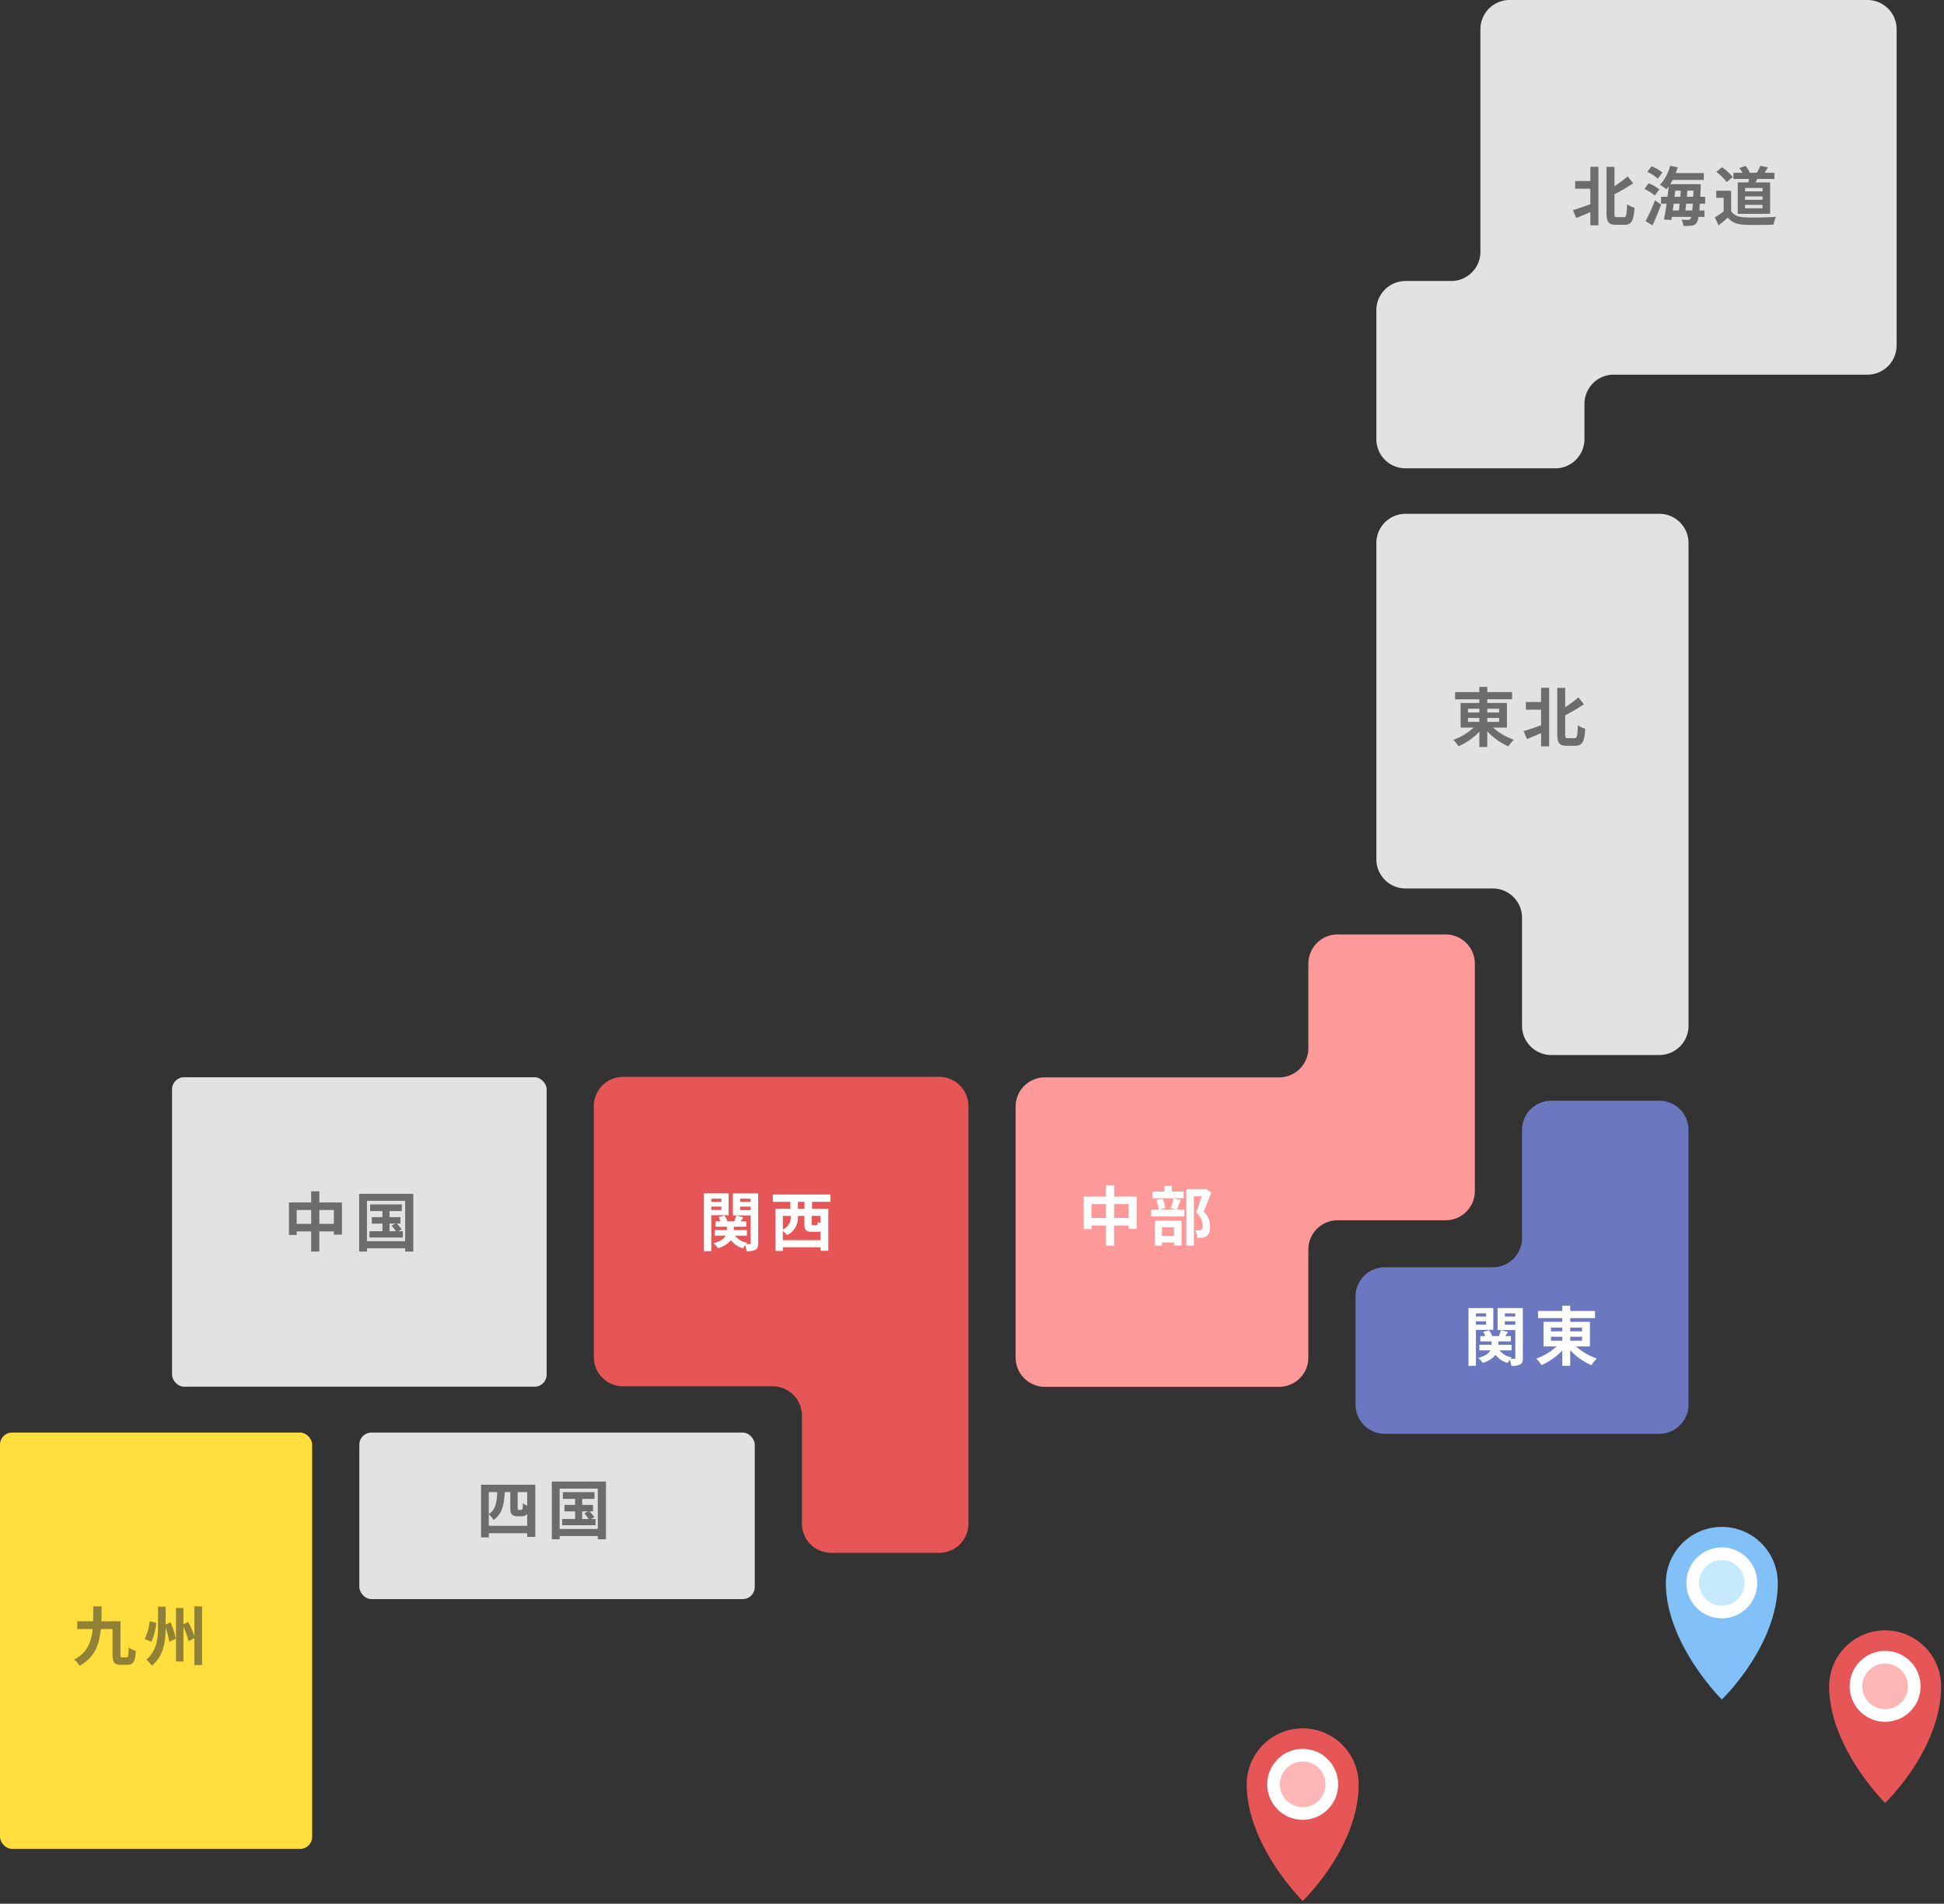
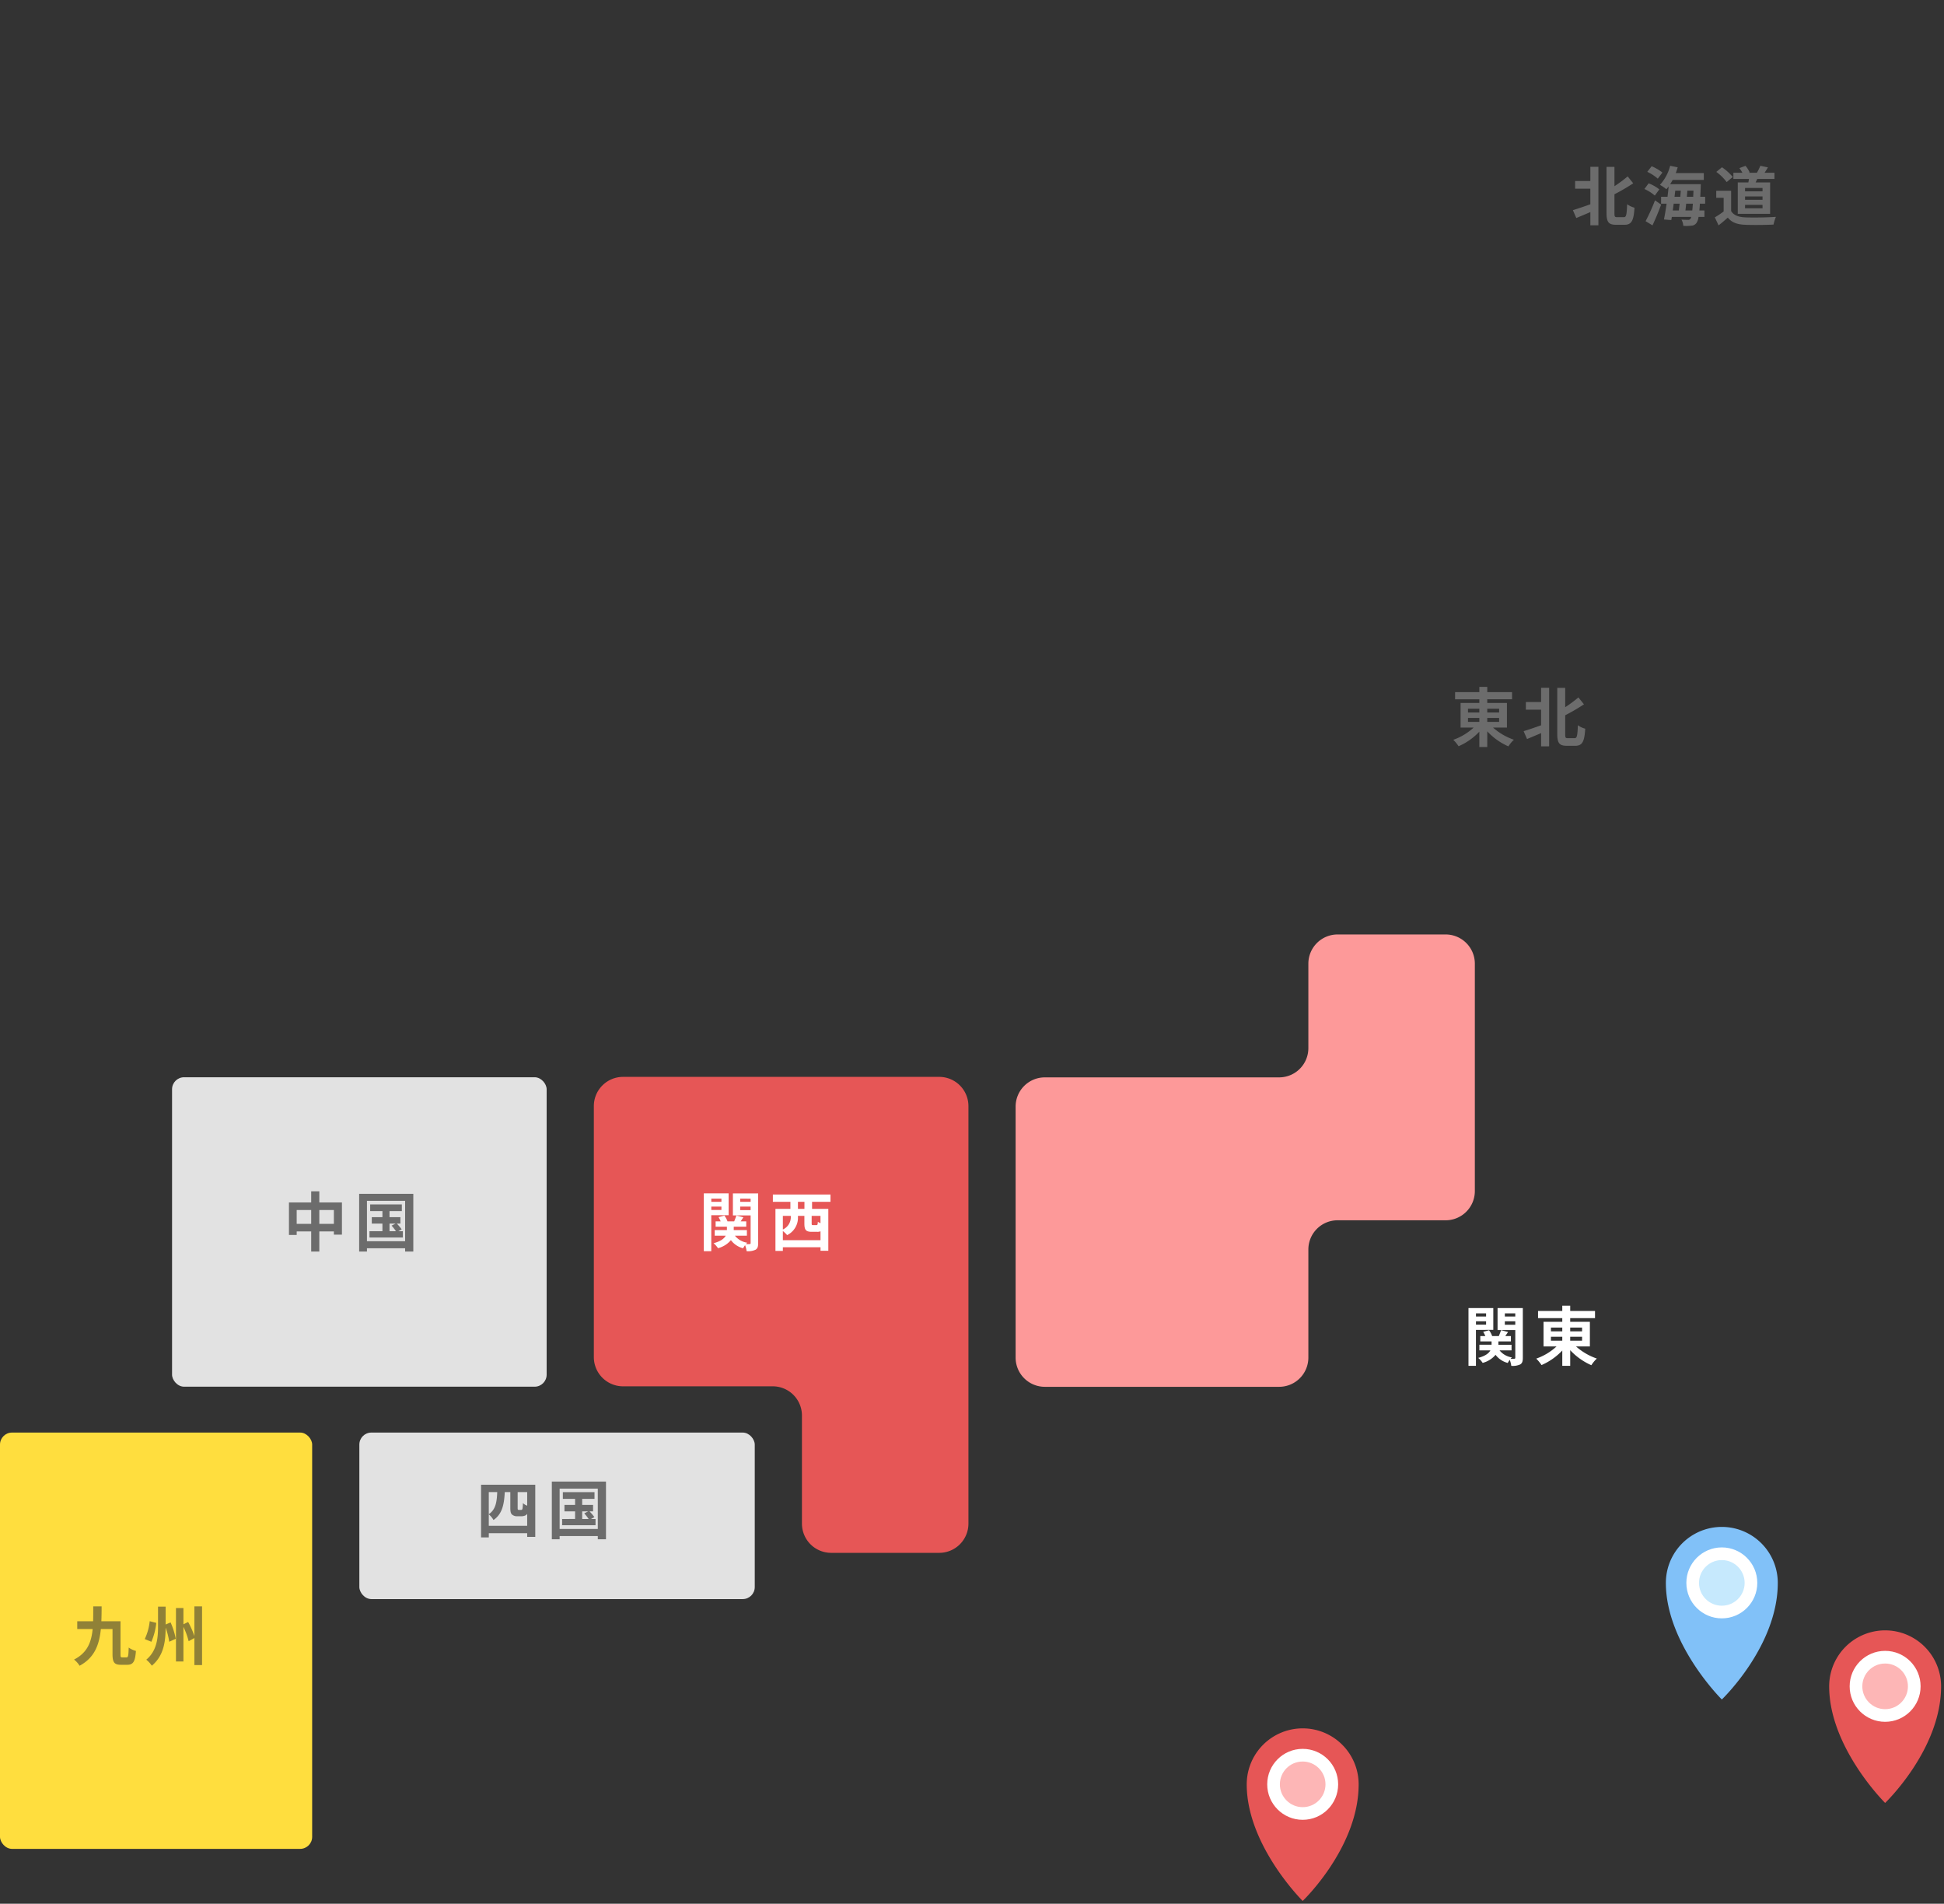
<svg xmlns="http://www.w3.org/2000/svg" width="573" height="561" viewBox="0 0 573 561">
  <rect x="0" y="0" width="573" height="561" fill="#333333" stroke="none" />
  <defs>
    <clipPath id="clip-path">
      <rect id="長方形_695" data-name="長方形 695" width="35" height="53" transform="translate(0.128 0.279)" fill="#fff" stroke="#707070" stroke-width="1" />
    </clipPath>
    <clipPath id="clip-path-2">
      <rect id="長方形_696" data-name="長方形 696" width="36" height="53" transform="translate(-0.415 0.039)" fill="#fff" stroke="#707070" stroke-width="1" />
    </clipPath>
    <clipPath id="clip-path-3">
      <rect id="長方形_697" data-name="長方形 697" width="35" height="53" transform="translate(0.451 -0.446)" fill="#fff" stroke="#707070" stroke-width="1" />
    </clipPath>
  </defs>
  <g id="グループ_3017" data-name="グループ 3017" transform="translate(-513 -529)">
    <g id="グループ_2855" data-name="グループ 2855" transform="translate(878.872 978.961)">
      <g id="マスクグループ_109" data-name="マスクグループ 109" transform="translate(0 57.76)" clip-path="url(#clip-path)">
        <g id="グループ_2571" data-name="グループ 2571" transform="translate(1.604 1.604)">
          <path id="パス_3708" data-name="パス 3708" d="M1041.031,251c0,18.632-16.493,34.361-16.493,34.361s-16.494-16.341-16.494-34.361a16.494,16.494,0,1,1,32.988,0Z" transform="translate(-1008.043 -234.507)" fill="#e65656" />
          <ellipse id="楕円形_4225" data-name="楕円形 4225" cx="10.454" cy="10.454" rx="10.454" ry="10.454" transform="translate(6.04 6.04)" fill="#fff" />
          <ellipse id="楕円形_4226" data-name="楕円形 4226" cx="6.724" cy="6.724" rx="6.724" ry="6.724" transform="translate(9.77 9.77)" fill="#fdb6b6" />
        </g>
      </g>
      <g id="マスクグループ_110" data-name="マスクグループ 110" transform="translate(123.543)" clip-path="url(#clip-path-2)">
        <g id="グループ_2572" data-name="グループ 2572" transform="translate(1.604)">
          <path id="パス_3709" data-name="パス 3709" d="M1041.031,251c0,18.632-16.493,34.361-16.493,34.361s-16.494-16.341-16.494-34.361a16.494,16.494,0,1,1,32.988,0Z" transform="translate(-1008.043 -234.507)" fill="#81c1f8" />
          <ellipse id="楕円形_4227" data-name="楕円形 4227" cx="10.454" cy="10.454" rx="10.454" ry="10.454" transform="translate(6.04 6.04)" fill="#fff" />
          <ellipse id="楕円形_4228" data-name="楕円形 4228" cx="6.724" cy="6.724" rx="6.724" ry="6.724" transform="translate(9.77 9.77)" fill="#c6e9fd" />
        </g>
      </g>
      <g id="マスクグループ_111" data-name="マスクグループ 111" transform="translate(171.677 30.485)" clip-path="url(#clip-path-3)">
        <g id="グループ_2573" data-name="グループ 2573" transform="translate(1.604)">
          <path id="パス_3710" data-name="パス 3710" d="M1041.031,251c0,18.632-16.493,34.361-16.493,34.361s-16.494-16.341-16.494-34.361a16.494,16.494,0,1,1,32.988,0Z" transform="translate(-1008.043 -234.507)" fill="#e65656" />
          <ellipse id="楕円形_4229" data-name="楕円形 4229" cx="10.454" cy="10.454" rx="10.454" ry="10.454" transform="translate(6.04 6.04)" fill="#fff" />
          <ellipse id="楕円形_4230" data-name="楕円形 4230" cx="6.724" cy="6.724" rx="6.724" ry="6.724" transform="translate(9.77 9.77)" fill="#fdb6b6" />
        </g>
      </g>
    </g>
    <g id="グループ_2566" data-name="グループ 2566" transform="translate(478 -5093)">
      <g id="グループ_408" data-name="グループ 408" transform="translate(35 5622)">
        <g id="グループ_420" data-name="グループ 420" transform="translate(405.684 0)">
-           <path id="パス_395" data-name="パス 395" d="M1885,212.594a8.611,8.611,0,0,0-8.586-8.586H1770.907a8.613,8.613,0,0,0-8.588,8.586v65.635a8.613,8.613,0,0,1-8.586,8.588h-13.5a8.612,8.612,0,0,0-8.588,8.586v38.031a8.614,8.614,0,0,0,8.588,8.588H1784.4a8.613,8.613,0,0,0,8.588-8.588V323.007a8.614,8.614,0,0,1,8.589-8.588h74.834A8.612,8.612,0,0,0,1885,305.83Z" transform="translate(-1731.648 -204.008)" fill="#e2e2e2" />
          <path id="パス_3814" data-name="パス 3814" d="M-24.814-11.609H-29.3v2.261h4.484v4.6c-1.919.684-3.857,1.349-5.149,1.729L-28.956-.7c1.235-.513,2.7-1.121,4.142-1.748v3.9h2.375V-15.789h-2.375ZM-16.91-.95c-.684,0-.8-.133-.8-1.2V-7.7a56.172,56.172,0,0,0,5.529-3.23l-1.634-2.033a37.771,37.771,0,0,1-3.895,2.888v-5.7h-2.337V-2.185c0,2.679.627,3.477,2.793,3.477h2.546c2.128,0,2.679-1.406,2.907-5.035a6.287,6.287,0,0,1-2.166-1.026C-14.1-1.71-14.212-.95-14.934-.95ZM-3.572-14.1A13.7,13.7,0,0,0-6.745-15.96l-1.292,1.653a12.473,12.473,0,0,1,3.1,2.014Zm-.912,4.959a12.134,12.134,0,0,0-3.154-1.786L-8.873-9.253A12.642,12.642,0,0,1-5.814-7.315ZM-6.5,1.463C-5.624-.4-4.693-2.622-3.952-4.655L-5.757-5.909A55.6,55.6,0,0,1-8.531.228ZM3.211-2.926c.076-.608.152-1.292.228-1.995H5.4q-.086,1.168-.171,1.995ZM1.5-4.921c-.076.7-.152,1.387-.228,1.995H-.513c.076-.646.171-1.311.266-1.995ZM.209-8.759H1.843c-.038.589-.1,1.2-.133,1.805H0Zm3.42,1.805c.057-.608.114-1.216.152-1.805h1.8c-.019.646-.057,1.254-.076,1.805Zm5.4,2.033V-6.954H7.581c.057-.855.095-1.786.133-2.812.019-.266.019-.912.019-.912H-1.292a13.6,13.6,0,0,0,.741-1.254H8.626v-2.014H.361c.209-.551.4-1.121.57-1.691l-2.223-.456a13.039,13.039,0,0,1-3.021,5.624,10.439,10.439,0,0,1,1.9,1.292c.228-.266.456-.532.684-.836-.1.969-.209,2.014-.342,3.059h-1.9v2.033h1.634c-.247,1.748-.532,3.382-.779,4.655L-.95-.1-.8-1.026H4.921a2.08,2.08,0,0,1-.247.57.752.752,0,0,1-.7.3c-.38,0-1.121-.019-1.938-.076a4.316,4.316,0,0,1,.551,1.843,13.3,13.3,0,0,0,2.394-.057A1.918,1.918,0,0,0,6.5.7a4.149,4.149,0,0,0,.57-1.729H8.816v-1.9h-1.5c.057-.589.114-1.235.152-1.995Zm16.91-3.648H20.786v-.988h5.149Zm0,2.489H20.786v-.988h5.149Zm0,2.508H20.786V-4.579h5.149Zm-7.3-7.619v9.253h9.538v-9.253H23.9c.152-.323.323-.665.475-1.026H29.45v-1.824H26.543c.3-.456.646-1.007.988-1.577l-2.242-.475a15.7,15.7,0,0,1-1.007,2.052H21.907l.228-.1A6.738,6.738,0,0,0,20.9-16.074l-1.786.665a7.953,7.953,0,0,1,.874,1.368H17.347v1.824h4.6c-.057.342-.114.684-.19,1.026Zm-1.482-1.6a15.215,15.215,0,0,0-3.173-2.869l-1.672,1.368a14.378,14.378,0,0,1,3.059,3Zm-.475,4.066H12.293V-6.65h2.185v4.009a24.952,24.952,0,0,1-2.6,1.748l1.1,2.356c1.045-.8,1.881-1.539,2.717-2.28C16.929.665,18.487,1.2,20.824,1.292c2.261.1,6.08.057,8.36-.057a11.834,11.834,0,0,1,.7-2.28c-2.527.19-6.8.247-9.025.152-1.976-.076-3.4-.589-4.18-1.862Z" transform="translate(87.891 64.947)" fill="#6c6c6c" />
        </g>
        <g id="グループ_419" data-name="グループ 419" transform="translate(405.684 151.41)">
-           <path id="パス_399" data-name="パス 399" d="M1740.237,266.629a8.614,8.614,0,0,0-8.588,8.588v93.236a8.614,8.614,0,0,0,8.588,8.588H1766a8.614,8.614,0,0,1,8.588,8.588v31.9a8.614,8.614,0,0,0,8.588,8.588h31.9a8.614,8.614,0,0,0,8.588-8.588V275.217a8.613,8.613,0,0,0-8.588-8.588Z" transform="translate(-1731.648 -266.629)" fill="#e2e2e2" />
          <path id="パス_3815" data-name="パス 3815" d="M-15.01-6.916h3.344v1.159H-15.01Zm0-2.717h3.344v1.121H-15.01Zm9.177,0v1.121h-3.5V-9.633Zm0,3.876h-3.5V-6.916h3.5Zm2.3,1.691v-7.258h-5.8v-1.083h7.315v-2.109H-9.329v-1.558h-2.337v1.558H-18.81v2.109h7.144v1.083h-5.529v7.258h3.838A17.185,17.185,0,0,1-19.342-.475a12.371,12.371,0,0,1,1.558,1.9,18.541,18.541,0,0,0,6.118-4.294V1.653h2.337V-2.964A18.831,18.831,0,0,0-3.1,1.463,9.951,9.951,0,0,1-1.482-.494,18.115,18.115,0,0,1-7.619-4.066Zm10.07-7.543H2.052v2.261H6.536v4.6C4.617-4.066,2.679-3.4,1.387-3.021L2.394-.7c1.235-.513,2.7-1.121,4.142-1.748v3.9H8.911V-15.789H6.536ZM14.44-.95c-.684,0-.8-.133-.8-1.2V-7.7a56.172,56.172,0,0,0,5.529-3.23l-1.634-2.033a37.771,37.771,0,0,1-3.895,2.888v-5.7H11.305V-2.185c0,2.679.627,3.477,2.793,3.477h2.546c2.128,0,2.679-1.406,2.907-5.035a6.287,6.287,0,0,1-2.166-1.026C17.252-1.71,17.138-.95,16.416-.95Z" transform="translate(42.021 67.071)" fill="#6c6c6c" />
        </g>
        <g id="グループ_418" data-name="グループ 418" transform="translate(399.551 324.37)">
-           <path id="パス_398" data-name="パス 398" d="M1786.78,338.1a8.613,8.613,0,0,0-8.588,8.588v31.9a8.614,8.614,0,0,1-8.589,8.588h-31.9a8.614,8.614,0,0,0-8.589,8.588v31.9a8.614,8.614,0,0,0,8.589,8.588h80.968a8.613,8.613,0,0,0,8.588-8.588V346.688a8.613,8.613,0,0,0-8.588-8.588Z" transform="translate(-1729.12 -338.1)" fill="#6b77bf" />
          <path id="パス_3816" data-name="パス 3816" d="M-13.224-13.813v.931h-2.983v-.931Zm-2.983,3.325v-.988h2.983v.988ZM-11.1-8.949v-6.422h-7.315V1.653h2.2v-10.6Zm3.4-1.5v-1.026h3.078v1.026Zm3.078-3.363v.931H-7.695v-.931Zm2.223-1.558H-9.842v6.479h5.225V-.76c0,.228-.076.323-.3.323a9.538,9.538,0,0,1-1.064,0,3.785,3.785,0,0,1,.361-.4A5.71,5.71,0,0,1-9.253-2.907h3.534V-4.56H-9.595v-.988h3.686V-7.125H-7.562l.817-1.2-2.071-.532c-.152.475-.418,1.159-.646,1.729h-1.976a6.223,6.223,0,0,0-.912-1.71l-1.729.475a7.542,7.542,0,0,1,.627,1.235h-1.482v1.577h3.325v.988H-15.2v1.653h3.249c-.456.836-1.463,1.653-3.591,2.223A7.191,7.191,0,0,1-14.231.779a7.381,7.381,0,0,0,3.8-2.375A6.508,6.508,0,0,0-6.84.8a8.009,8.009,0,0,1,.589-.912,7.829,7.829,0,0,1,.456,1.767,5.245,5.245,0,0,0,2.622-.418c.608-.361.779-.931.779-1.976ZM5.89-6.916H9.234v1.159H5.89Zm0-2.717H9.234v1.121H5.89Zm9.177,0v1.121h-3.5V-9.633Zm0,3.876h-3.5V-6.916h3.5Zm2.3,1.691v-7.258h-5.8v-1.083h7.315v-2.109H11.571v-1.558H9.234v1.558H2.09v2.109H9.234v1.083H3.705v7.258H7.543A17.185,17.185,0,0,1,1.558-.475a12.371,12.371,0,0,1,1.558,1.9A18.541,18.541,0,0,0,9.234-2.869V1.653h2.337V-2.964A18.831,18.831,0,0,0,17.8,1.463,9.951,9.951,0,0,1,19.418-.494a18.115,18.115,0,0,1-6.137-3.572Z" transform="translate(51.703 76.472)" fill="#fff" />
        </g>
        <g id="グループ_417" data-name="グループ 417" transform="translate(299.358 275.372)">
          <path id="パス_396" data-name="パス 396" d="M1782.692,317.873a8.612,8.612,0,0,0-8.586,8.588V351.4a8.614,8.614,0,0,1-8.588,8.588h-69.11a8.611,8.611,0,0,0-8.588,8.586v74.014a8.611,8.611,0,0,0,8.588,8.586h69.11a8.611,8.611,0,0,0,8.588-8.586v-31.9a8.609,8.609,0,0,1,8.586-8.586h31.9a8.611,8.611,0,0,0,8.586-8.588V326.461a8.611,8.611,0,0,0-8.586-8.588Z" transform="translate(-1687.821 -317.873)" fill="#fd9999" />
-           <path id="パス_3817" data-name="パス 3817" d="M-9.291-6.5v-4.085H-5V-6.5Zm-6.669,0v-4.085h4.275V-6.5Zm6.669-6.308v-3.287h-2.394v3.287H-18.24V-3.23h2.28V-4.275h4.275V1.653h2.394V-4.275H-5v.95h2.375v-9.481Zm20.5-1.463h-3.5V-15.96H5.529v1.691H2.052v1.957H11.21ZM8.379-3.743v2.508H4.826V-3.743ZM2.736,1.672h2.09V.722H8.379V1.6h2.2V-5.7H2.736ZM8.208-12.255a19.9,19.9,0,0,1-.779,2.869l1.539.4H3.99l1.786-.418A9.567,9.567,0,0,0,5-12.179l-1.843.38a11.984,11.984,0,0,1,.665,2.812H1.653v2.052h9.766V-8.987h-2.2c.323-.741.722-1.767,1.121-2.812Zm9.5-2.831-.342.076H12.008V1.653h2.2V-12.882h2.3C16.055-11.438,15.447-9.5,14.9-8.151a5.457,5.457,0,0,1,1.938,3.876c0,.646-.114,1.083-.456,1.292a1.6,1.6,0,0,1-.7.152,10.51,10.51,0,0,1-1.064-.019,5.037,5.037,0,0,1,.551,2.2,9.83,9.83,0,0,0,1.52-.038,3.2,3.2,0,0,0,1.292-.475C18.7-1.672,19-2.6,19-3.99a6.065,6.065,0,0,0-1.9-4.446c.76-1.615,1.6-3.8,2.261-5.624Z" transform="translate(38.316 90.05)" fill="#fff" />
        </g>
        <g id="グループ_415" data-name="グループ 415" transform="translate(175.036 317.341)">
          <path id="パス_397" data-name="パス 397" d="M1645.165,335.234a8.611,8.611,0,0,0-8.588,8.586v74.014a8.611,8.611,0,0,0,8.588,8.586h44.165a8.611,8.611,0,0,1,8.586,8.588v31.9a8.613,8.613,0,0,0,8.588,8.586h31.9a8.612,8.612,0,0,0,8.586-8.586V343.82a8.611,8.611,0,0,0-8.586-8.586Z" transform="translate(-1636.577 -335.234)" fill="#e65656" />
          <path id="パス_3818" data-name="パス 3818" d="M-13.224-13.813v.931h-2.983v-.931Zm-2.983,3.325v-.988h2.983v.988ZM-11.1-8.949v-6.422h-7.315V1.653h2.2v-10.6Zm3.4-1.5v-1.026h3.078v1.026Zm3.078-3.363v.931H-7.695v-.931Zm2.223-1.558H-9.842v6.479h5.225V-.76c0,.228-.076.323-.3.323a9.538,9.538,0,0,1-1.064,0,3.785,3.785,0,0,1,.361-.4A5.71,5.71,0,0,1-9.253-2.907h3.534V-4.56H-9.595v-.988h3.686V-7.125H-7.562l.817-1.2-2.071-.532c-.152.475-.418,1.159-.646,1.729h-1.976a6.223,6.223,0,0,0-.912-1.71l-1.729.475a7.542,7.542,0,0,1,.627,1.235h-1.482v1.577h3.325v.988H-15.2v1.653h3.249c-.456.836-1.463,1.653-3.591,2.223A7.191,7.191,0,0,1-14.231.779a7.381,7.381,0,0,0,3.8-2.375A6.508,6.508,0,0,0-6.84.8a8.009,8.009,0,0,1,.589-.912,7.829,7.829,0,0,1,.456,1.767,5.245,5.245,0,0,0,2.622-.418c.608-.361.779-.931.779-1.976Zm13.642,4.56H9.329v-2.071h1.919Zm4.731,4.218a3.679,3.679,0,0,1-.779-.418c-.038.855-.114.988-.437.988h-.969c-.361,0-.418-.057-.418-.551V-8.74h2.6ZM4.883-1.577v-2.7a7.681,7.681,0,0,1,1.254,1.2A5.7,5.7,0,0,0,9.329-8.531V-8.74h1.9v2.185c0,1.881.361,2.508,2.2,2.508h1.6a2.375,2.375,0,0,0,.95-.152v2.622ZM7.22-8.74v.171A3.974,3.974,0,0,1,4.883-4.731V-8.74Zm11.7-4.142v-2.166H1.938v2.166H7.106v2.071H2.7V1.577H4.883V.494h11.1V1.539h2.3v-12.35H13.49v-2.071Z" transform="translate(50.831 49.706)" fill="#fff" />
        </g>
        <g id="グループ_416" data-name="グループ 416" transform="translate(50.714 317.45)">
          <rect id="長方形_157" data-name="長方形 157" width="110.411" height="91.188" rx="3.54" fill="#e2e2e2" />
          <path id="パス_3819" data-name="パス 3819" d="M-9.291-6.5v-4.085H-5V-6.5Zm-6.669,0v-4.085h4.275V-6.5Zm6.669-6.308v-3.287h-2.394v3.287H-18.24V-3.23h2.28V-4.275h4.275V1.653h2.394V-4.275H-5v.95h2.375v-9.481ZM11.4-6.574h1.767l-1.159.589A14.466,14.466,0,0,1,13.3-4.332H11.4ZM14-4.332l.988-.551a14.663,14.663,0,0,0-1.425-1.691h1.045v-1.9H11.4V-10.26h3.629v-1.976H5.7v1.976H9.31v1.786H6.175v1.9H9.31v2.242H5.491v1.843h9.842V-4.332ZM4.75-1.387V-13.281H16V-1.387Zm-2.3-13.965V1.653h2.3V.7H16v.95h2.413V-15.352Z" transform="translate(52.697 49.706)" fill="#6c6c6c" />
        </g>
        <g id="グループ_414" data-name="グループ 414" transform="translate(105.92 422.157)">
          <rect id="長方形_155" data-name="長方形 155" width="116.545" height="49.072" rx="3.54" fill="#e2e2e2" />
          <path id="パス_3820" data-name="パス 3820" d="M-16.131-2.318V-5.7a6.089,6.089,0,0,1,1.387,1.672c2.6-1.767,3.135-4.617,3.325-8.227h1.634v4.6c0,1.292.171,1.71.513,2.033a2.307,2.307,0,0,0,1.463.494h1.216a3.151,3.151,0,0,0,1.159-.209,1.393,1.393,0,0,0,.627-.513v3.534Zm2.489-9.937c-.114,2.869-.437,5.149-2.489,6.517v-6.517Zm8.835,4.009a3.9,3.9,0,0,1-1.273-.76,11.188,11.188,0,0,1-.1,1.539c-.038.247-.114.361-.209.418a.958.958,0,0,1-.361.057h-.494a.483.483,0,0,1-.3-.095c-.057-.057-.076-.228-.076-.513v-4.655h2.812Zm-13.6-6.175V1.1h2.28V-.133H-4.807V.95h2.375V-14.421ZM11.4-6.574h1.767l-1.159.589A14.466,14.466,0,0,1,13.3-4.332H11.4ZM14-4.332l.988-.551a14.663,14.663,0,0,0-1.425-1.691h1.045v-1.9H11.4V-10.26h3.629v-1.976H5.7v1.976H9.31v1.786H6.175v1.9H9.31v2.242H5.491v1.843h9.842V-4.332ZM4.75-1.387V-13.281H16V-1.387Zm-2.3-13.965V1.653h2.3V.7H16v.95h2.413V-15.352Z" transform="translate(54.282 29.795)" fill="#6c6c6c" />
        </g>
        <g id="グループ_413" data-name="グループ 413" transform="translate(0 422.157)">
          <rect id="長方形_156" data-name="長方形 156" width="92.01" height="122.679" rx="3.54" fill="#ffde3e" />
          <path id="パス_3821" data-name="パス 3821" d="M-5.263-.817c-.475,0-.513-.133-.513-.931v-9.709h-5.643c.057-1.406.076-2.888.076-4.389h-2.47c0,1.539,0,3-.038,4.389h-4.674v2.28h4.541c-.38,3.895-1.577,7.011-5.491,9.006a6.761,6.761,0,0,1,1.634,1.824c4.427-2.375,5.814-6.213,6.27-10.83h3.439v7.429c0,2.451.589,3.116,2.451,3.116h1.919c1.748,0,2.318-1.007,2.527-4.085a6.8,6.8,0,0,1-2.128-.988c-.076,2.394-.152,2.888-.608,2.888ZM2.831-11.476A16.091,16.091,0,0,1,1.368-6.213l1.957.8a18.954,18.954,0,0,0,1.444-5.567Zm4.693.969V-15.77H5.282v6c0,3.287-.342,7.03-3.458,9.633A8.483,8.483,0,0,1,3.458,1.634c3.591-2.983,4.047-7.3,4.066-11.21A21.981,21.981,0,0,1,8.588-5.415l1.919-.893a22.31,22.31,0,0,0-1.52-4.807ZM16-15.846v8.759a24.512,24.512,0,0,0-1.843-4.161l-1.387.684v-4.788h-2.2V.4h2.2V-9.8a21.519,21.519,0,0,1,1.539,4.218L16-6.517V1.444h2.261v-17.29Z" transform="translate(41.297 67.064)" fill="#908137" />
        </g>
      </g>
    </g>
  </g>
</svg>